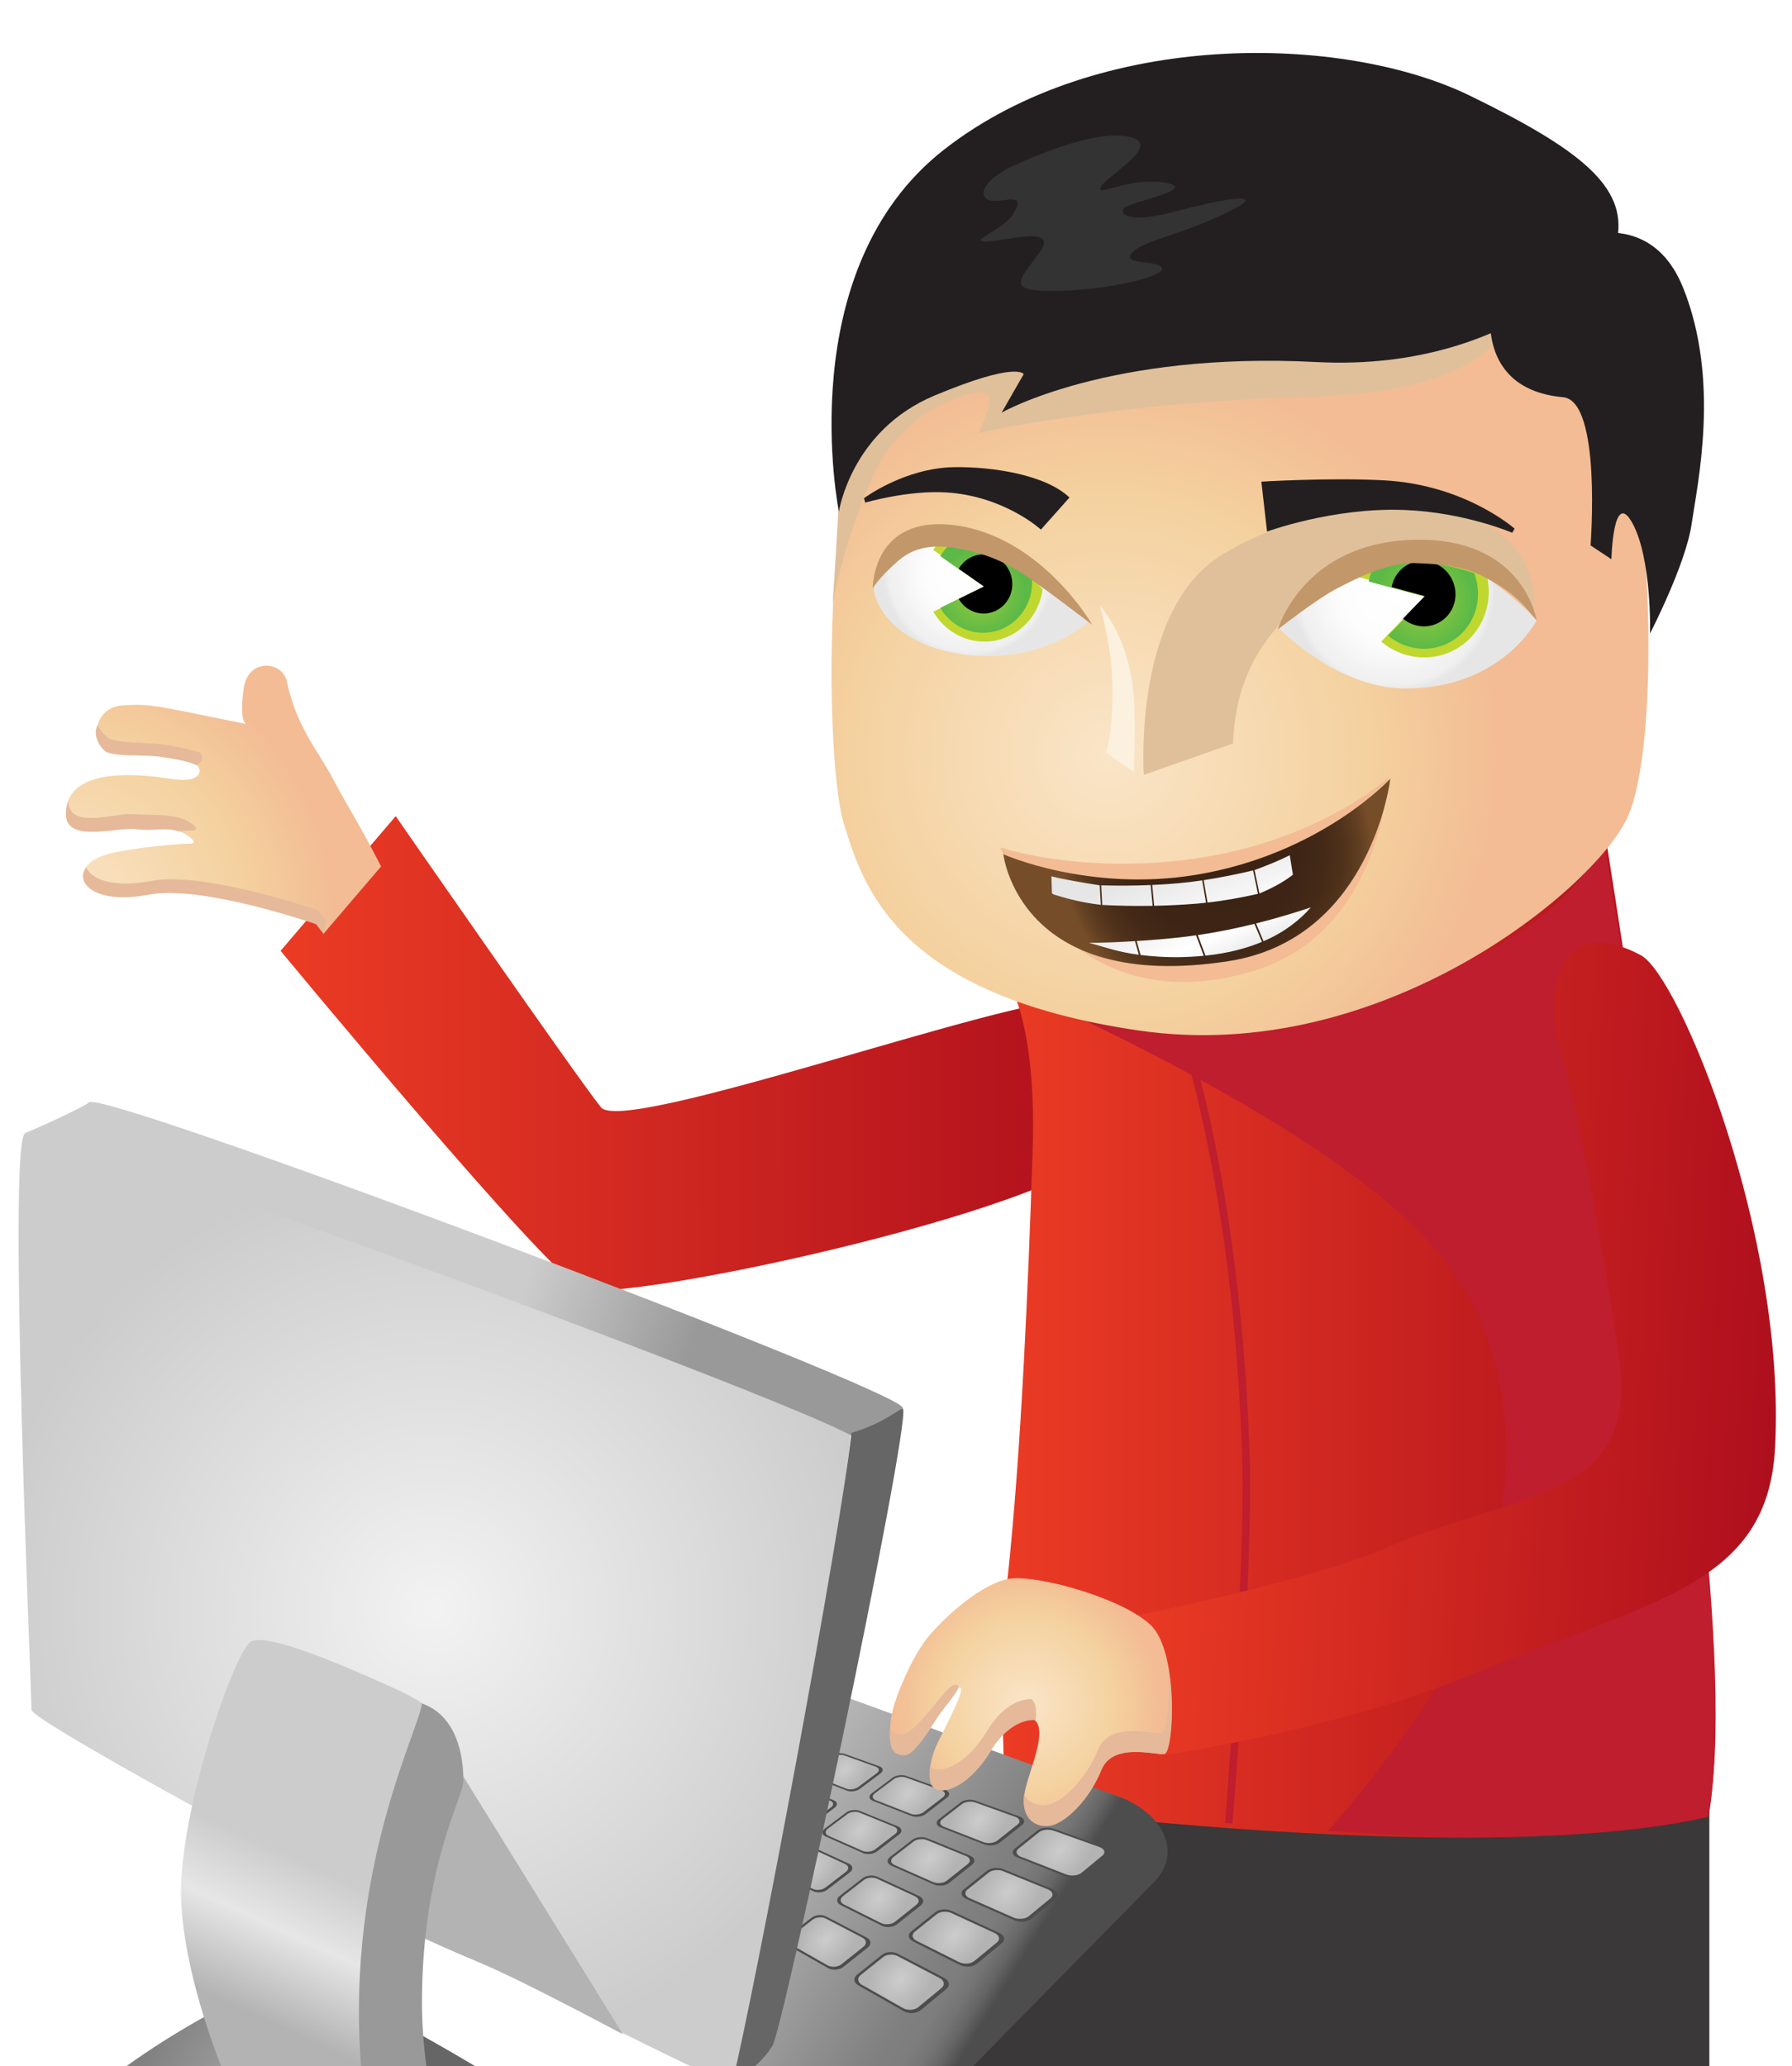
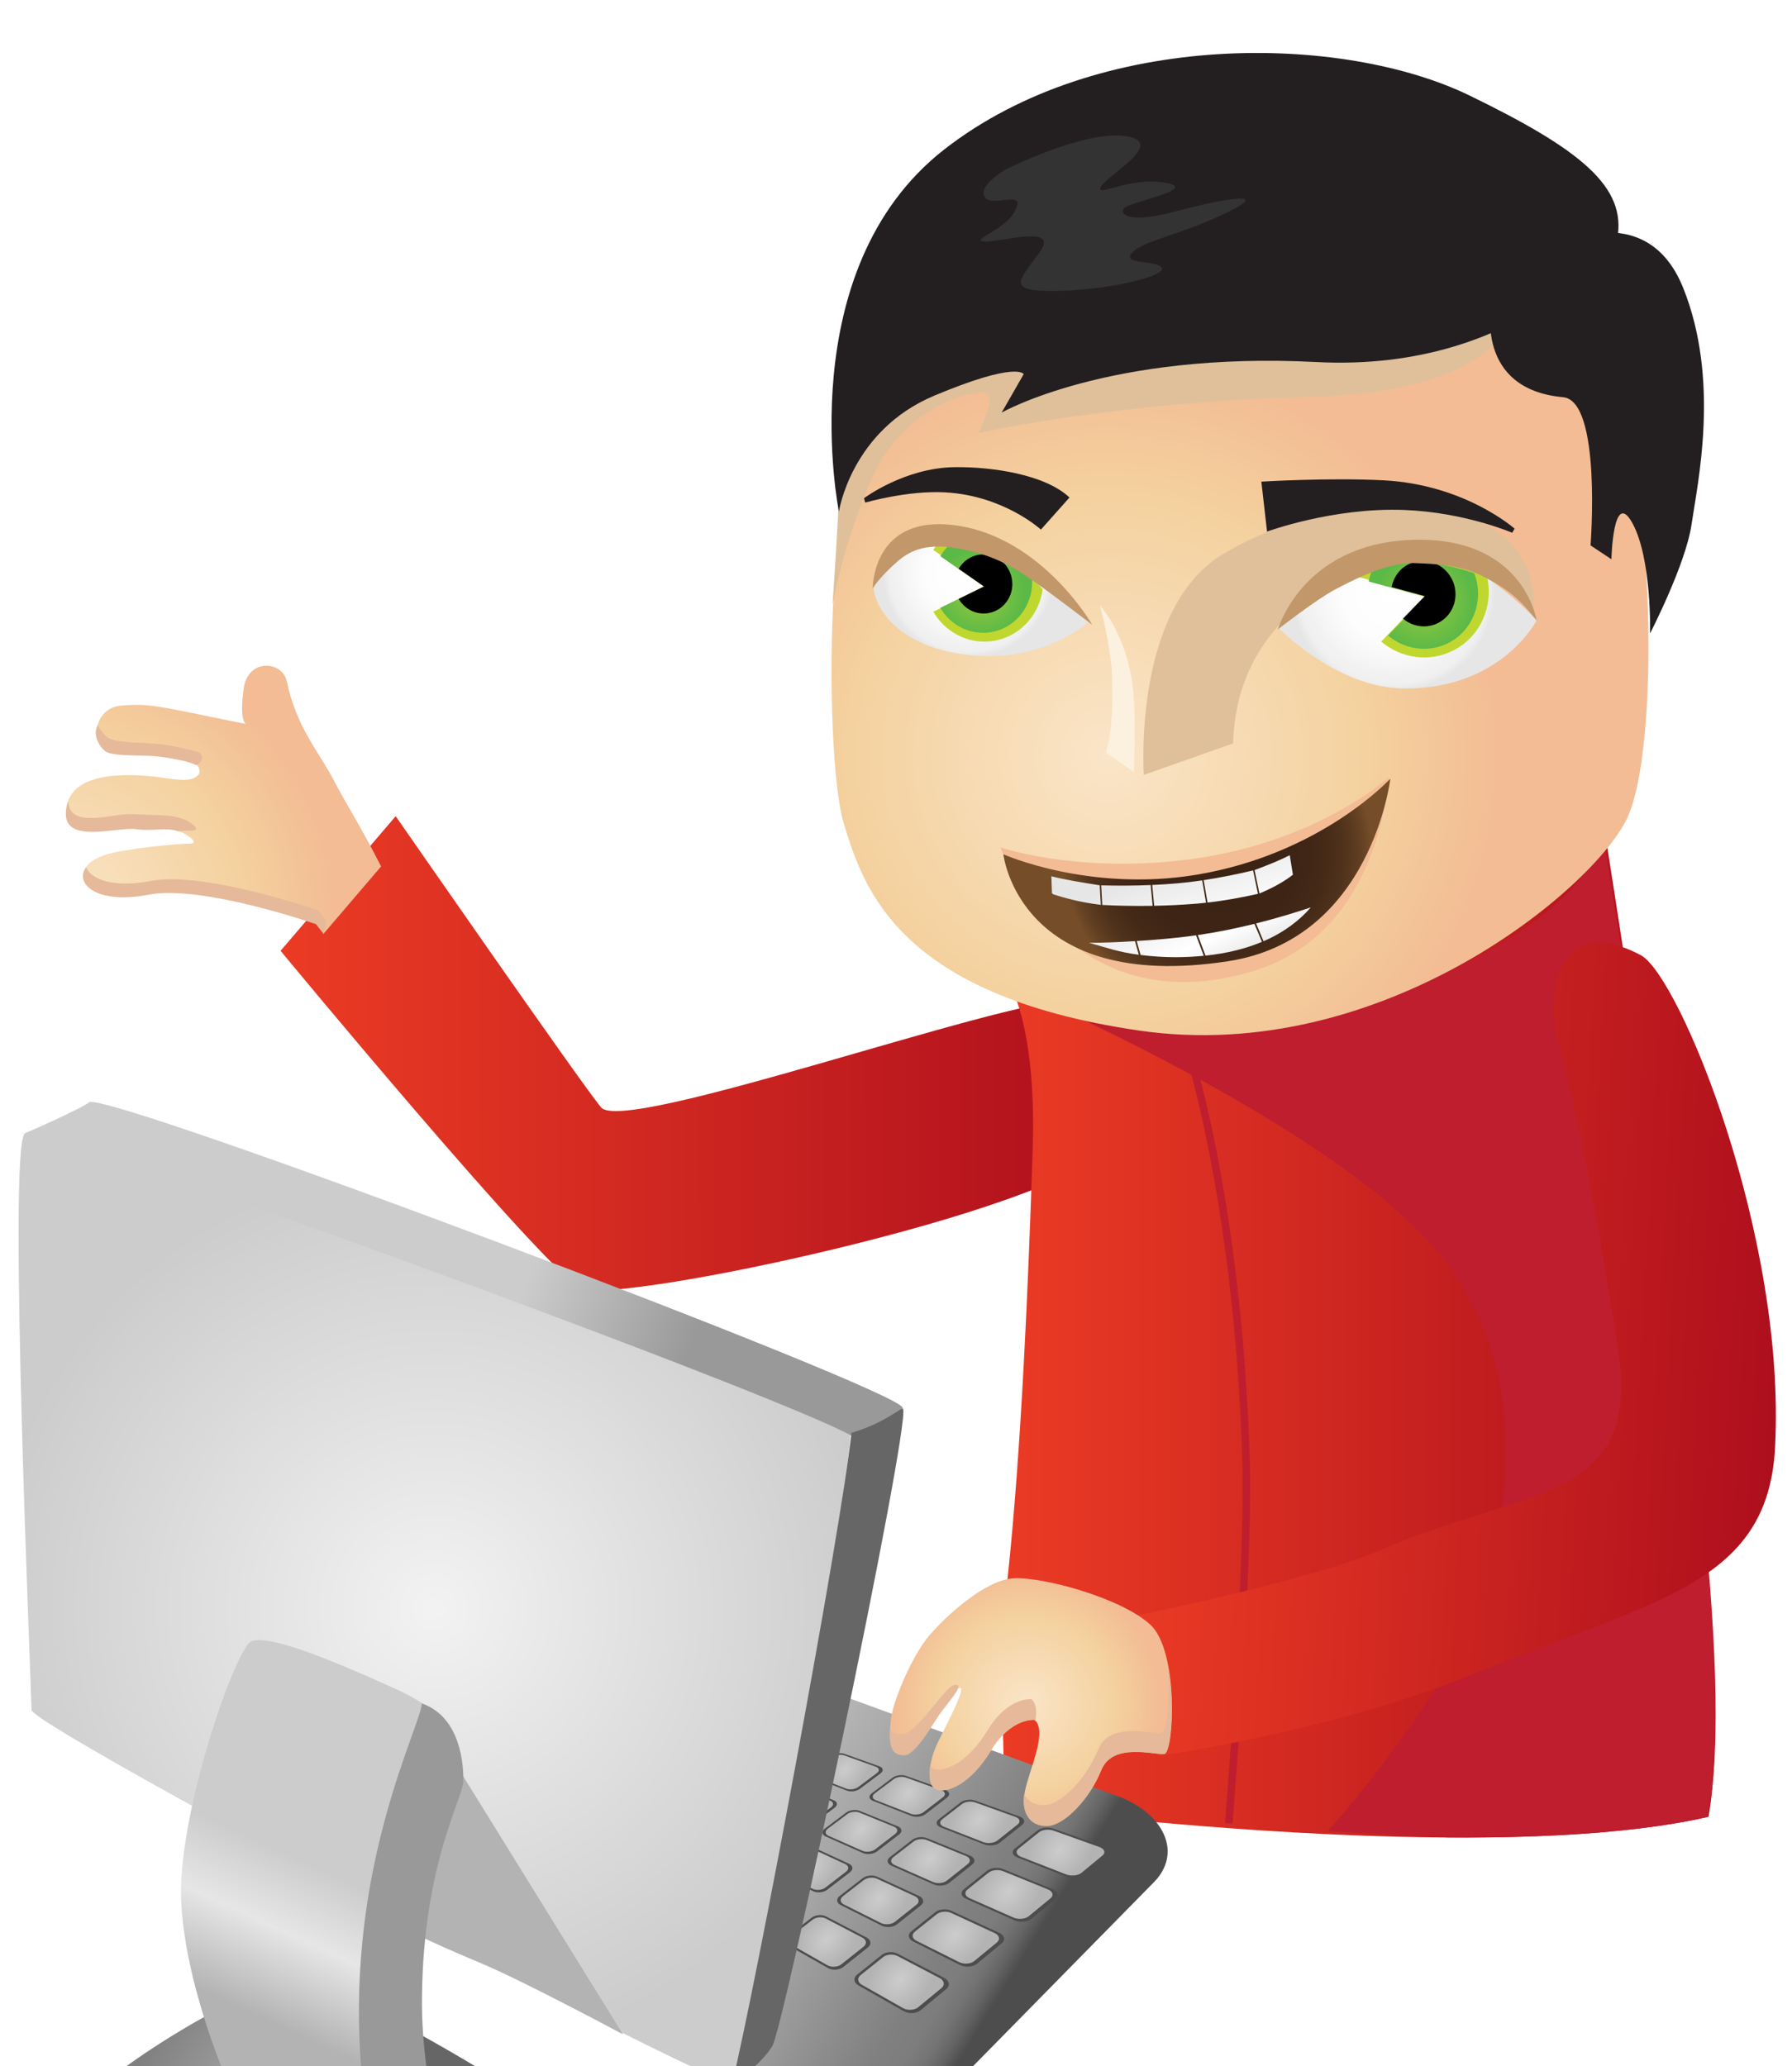
<svg xmlns="http://www.w3.org/2000/svg" version="1.1" id="Layer_1" x="0px" y="0px" width="412px" height="475px" viewBox="0 0 412 475" enable-background="new 0 0 412 475" xml:space="preserve">
-   <polyline fill="#3A3838" points="393,414 393,475 207.148,478.908 250.111,382.788 " />
  <linearGradient id="SVGID_1_" gradientUnits="userSpaceOnUse" x1="55.183" y1="239.245" x2="248.951" y2="239.245" gradientTransform="matrix(1 -0.001 0.001 1 9.065 3.019)">
    <stop offset="0" style="stop-color:#EB3B24" />
    <stop offset="0.995" style="stop-color:#AE0F1D" />
  </linearGradient>
  <path fill="url(#SVGID_1_)" d="M90.975,187.629l-26.468,30.954c0,0,61.175,74.024,69.228,77.651  c8.055,3.627,107.779-17.354,121.249-32.464c5.034-5.644,6.034-33.343-9.143-33.72c-15.175-0.374-102.464,30.896-107.664,24.516  C132.975,248.188,90.975,187.629,90.975,187.629z" />
  <radialGradient id="SVGID_2_" cx="30.347" cy="178.627" r="62.156" gradientTransform="matrix(0.994 -0.114 0.114 0.994 -35.557 35.921)" gradientUnits="userSpaceOnUse">
    <stop offset="0" style="stop-color:#FAE5C8" />
    <stop offset="0.661" style="stop-color:#F4D19F" />
    <stop offset="0.995" style="stop-color:#F3BC94" />
  </radialGradient>
  <path fill="url(#SVGID_2_)" d="M74.425,214.618l13.191-15.429c-5.403-10.551-7.584-13.515-10.848-19.756  c-3.554-6.808-8.53-12.02-10.857-22.876c-0.976-4.559-8.896-5.385-9.887,1.745c-1.052,7.561,0.495,8.122,0.495,8.122  s-5.451-1.08-11.214-2.274c-10.521-2.181-12.247-2.317-17.198-1.97c-6.072,0.426-7.412,7.359-4.039,10.291  c1.678,1.453,9.026-0.489,12.505-0.039c4.733,0.617,8.819,3.591,8.819,3.591s1.623,1.826-0.938,2.9  c-2.18,0.917-6.336-0.174-10.205-0.507c-5.879-0.501-18.976-0.998-19.109,8.549c-0.097,6.945,11.995,1.695,16.218,2.322  c4.855,0.718,8.855,0.697,12.099,3.031c2.694,1.938-0.524,1.634-0.524,1.634s-9.266,0.465-16.864,2.078  c-12.005,2.555-8.139,12.651,8.086,9.512c12.212-2.366,38.488,6.79,38.488,6.79L74.425,214.618z" />
  <linearGradient id="SVGID_3_" gradientUnits="userSpaceOnUse" x1="230.497" y1="306.273" x2="394.293" y2="306.273">
    <stop offset="0" style="stop-color:#EB3B24" />
    <stop offset="0.995" style="stop-color:#AE0F1D" />
  </linearGradient>
  <path fill="url(#SVGID_3_)" d="M368.789,190.11c0,0-11.888,29.915-63.07,43.045c-40.368,10.357-74.019-7.627-74.019-7.627  s6.681,9.323,5.724,38.771c-0.979,30.102-2.583,68.839-5.798,98.837c-1.851,17.276-1.004,40.657-0.409,52.073  c49.331,6.098,122.372,11.423,161.58,2.451c6.001-33.277-7.536-118.822-14.396-164.875  C372.481,213.029,368.789,190.11,368.789,190.11z" />
  <path fill="#BE1E2D" d="M368.559,191.722c0,0-1.279,19.64-50.419,37.756c-36.821,13.575-85.683-2.599-85.683-2.599  s68.891,29.288,95.591,58.049c25.14,27.045,20.148,65.022,9.333,89.849c-6.204,14.28-23.385,36.603-32.1,46.165l27.687,1.487  c22.834,0.132,43.942-1.158,59.66-4.729c6.606-32.14-6.309-116.415-14.227-164.914C371.924,213.114,368.559,191.722,368.559,191.722  z" />
  <g>
    <linearGradient id="SVGID_4_" gradientUnits="userSpaceOnUse" x1="-1887.686" y1="405.213" x2="-1803.562" y2="457.154" gradientTransform="matrix(1 0 0 1 2036.908 0)">
      <stop offset="0.011" style="stop-color:#CCCCCC" />
      <stop offset="0.189" style="stop-color:#C1C1C1" />
      <stop offset="0.504" style="stop-color:#A3A3A3" />
      <stop offset="0.809" style="stop-color:#808080" />
      <stop offset="0.871" style="stop-color:#7D7D7D" />
      <stop offset="0.911" style="stop-color:#747474" />
      <stop offset="0.944" style="stop-color:#656565" />
      <stop offset="0.974" style="stop-color:#505050" />
      <stop offset="0.979" style="stop-color:#4D4D4D" />
    </linearGradient>
    <path fill="url(#SVGID_4_)" d="M145.94,381.055c5.422-3.057,12.959-4.11,17.165-2.353l94.712,34.526   c10.098,4.21,13.898,12.935,7.486,19.465l-48.988,49.826c-9.644,9.803-26.155,10.131-35.416,1.025l-85.205-53.931   c-3.156-3.106-3.422-14.229,3.386-18.07L145.94,381.055z" />
    <g>
      <g>
        <g>
          <path fill="#4D4D4D" d="M159.802,426.686c0.788-0.586,2.039-0.736,2.799-0.341l7.292,3.794c0.815,0.434,0.825,1.274,0.004,1.884      l-5.145,3.856c-0.834,0.621-2.16,0.75-2.955,0.301l-7.085-4.035c-0.736-0.417-0.682-1.238,0.12-1.822L159.802,426.686z" />
          <radialGradient id="SVGID_5_" cx="1645.736" cy="-630.81" r="4.732" gradientTransform="matrix(-0.707 -0.695 1.007 -1.024 1960.88 928.497)" gradientUnits="userSpaceOnUse">
            <stop offset="0.011" style="stop-color:#CCCCCC" />
            <stop offset="1" style="stop-color:#B3B3B3" />
          </radialGradient>
          <path fill="url(#SVGID_5_)" d="M159.952,427.056c0.721-0.528,1.857-0.665,2.543-0.306l6.601,3.455      c0.736,0.385,0.74,1.146-0.002,1.697l-4.659,3.486c-0.752,0.558-1.946,0.682-2.665,0.279l-6.432-3.653      c-0.672-0.378-0.625-1.116,0.102-1.65L159.952,427.056z" />
        </g>
        <g>
          <path fill="#4D4D4D" d="M202.745,449.406c0.91-0.724,2.53-0.847,3.636-0.268l10.69,5.562c1.214,0.634,1.438,1.774,0.497,2.549      l-5.918,4.883c-0.958,0.789-2.699,0.882-3.882,0.213l-10.439-5.945c-1.078-0.608-1.192-1.699-0.278-2.442L202.745,449.406z" />
          <radialGradient id="SVGID_6_" cx="1596.172" cy="-621.02" r="6.451" gradientTransform="matrix(-0.707 -0.695 1.007 -1.024 1960.88 928.497)" gradientUnits="userSpaceOnUse">
            <stop offset="0.011" style="stop-color:#CCCCCC" />
            <stop offset="1" style="stop-color:#B3B3B3" />
          </radialGradient>
          <path fill="url(#SVGID_6_)" d="M203.041,449.916c0.821-0.662,2.298-0.768,3.296-0.25l9.684,5.063      c1.087,0.569,1.291,1.601,0.438,2.303l-5.359,4.413c-0.863,0.706-2.437,0.797-3.503,0.192l-9.466-5.367      c-0.985-0.559-1.095-1.551-0.261-2.218L203.041,449.916z" />
        </g>
        <g>
          <path fill="#4D4D4D" d="M186.597,440.864c0.868-0.673,2.341-0.806,3.304-0.299l9.342,4.854c1.05,0.549,1.184,1.566,0.288,2.278      l-5.645,4.49c-0.911,0.724-2.493,0.834-3.518,0.252l-9.096-5.179c-0.944-0.537-0.984-1.513-0.106-2.19L186.597,440.864z" />
          <radialGradient id="SVGID_7_" cx="1614.879" cy="-624.714" r="5.769" gradientTransform="matrix(-0.707 -0.695 1.007 -1.024 1960.88 928.497)" gradientUnits="userSpaceOnUse">
            <stop offset="0.011" style="stop-color:#CCCCCC" />
            <stop offset="1" style="stop-color:#B3B3B3" />
          </radialGradient>
          <path fill="url(#SVGID_7_)" d="M186.829,441.313c0.786-0.604,2.133-0.727,3.01-0.271l8.45,4.415      c0.942,0.496,1.06,1.423,0.25,2.07l-5.104,4.053c-0.823,0.655-2.252,0.755-3.179,0.224l-8.249-4.675      c-0.856-0.483-0.904-1.376-0.109-1.99L186.829,441.313z" />
        </g>
        <g>
          <path fill="#4D4D4D" d="M172.392,433.345c0.826-0.617,2.18-0.766,3.034-0.32l8.217,4.275c0.924,0.481,0.989,1.408,0.133,2.065      l-5.389,4.146c-0.867,0.668-2.31,0.797-3.21,0.28l-7.998-4.552c-0.828-0.471-0.816-1.362,0.02-1.991L172.392,433.345z" />
          <radialGradient id="SVGID_8_" cx="1631.264" cy="-627.951" r="5.206" gradientTransform="matrix(-0.707 -0.695 1.007 -1.024 1960.88 928.497)" gradientUnits="userSpaceOnUse">
            <stop offset="0.011" style="stop-color:#CCCCCC" />
            <stop offset="1" style="stop-color:#B3B3B3" />
          </radialGradient>
          <path fill="url(#SVGID_8_)" d="M172.581,433.756c0.752-0.566,1.983-0.7,2.754-0.29l7.438,3.885      c0.835,0.438,0.891,1.271,0.115,1.873l-4.877,3.746c-0.784,0.603-2.089,0.714-2.901,0.256l-7.257-4.115      c-0.755-0.43-0.746-1.234,0.015-1.811L172.581,433.756z" />
        </g>
        <g>
          <path fill="#4D4D4D" d="M148.567,420.736c0.758-0.541,1.914-0.695,2.594-0.342l6.516,3.391c0.725,0.385,0.686,1.146-0.096,1.727      l-4.933,3.593c-0.793,0.575-2.016,0.727-2.723,0.317l-6.322-3.596c-0.662-0.38-0.569-1.13,0.202-1.68L148.567,420.736z" />
          <radialGradient id="SVGID_9_" cx="1658.61" cy="-633.352" r="4.332" gradientTransform="matrix(-0.707 -0.695 1.007 -1.024 1960.88 928.497)" gradientUnits="userSpaceOnUse">
            <stop offset="0.011" style="stop-color:#CCCCCC" />
            <stop offset="1" style="stop-color:#B3B3B3" />
          </radialGradient>
          <path fill="url(#SVGID_9_)" d="M148.688,421.079c0.688-0.494,1.744-0.634,2.36-0.313l5.894,3.079      c0.651,0.346,0.621,1.045-0.091,1.565l-4.464,3.251c-0.717,0.521-1.825,0.653-2.462,0.291l-5.742-3.26      c-0.599-0.337-0.517-1.018,0.177-1.514L148.688,421.079z" />
        </g>
        <g>
          <path fill="#4D4D4D" d="M138.474,415.4c0.73-0.51,1.811-0.669,2.423-0.348l5.85,3.044c0.656,0.337,0.579,1.052-0.171,1.588      l-4.722,3.368c-0.762,0.55-1.904,0.69-2.533,0.331l-5.68-3.229c-0.591-0.335-0.468-1.031,0.265-1.543L138.474,415.4z" />
          <radialGradient id="SVGID_10_" cx="1670.139" cy="-635.628" r="3.986" gradientTransform="matrix(-0.707 -0.695 1.007 -1.024 1960.88 928.497)" gradientUnits="userSpaceOnUse">
            <stop offset="0.011" style="stop-color:#CCCCCC" />
            <stop offset="1" style="stop-color:#B3B3B3" />
          </radialGradient>
          <path fill="url(#SVGID_10_)" d="M138.574,415.711c0.659-0.461,1.644-0.606,2.197-0.318l5.297,2.774      c0.588,0.303,0.518,0.945-0.16,1.438l-4.281,3.045c-0.687,0.493-1.717,0.623-2.285,0.303l-5.157-2.921      c-0.537-0.306-0.43-0.936,0.238-1.406L138.574,415.711z" />
        </g>
        <g>
          <path fill="#4D4D4D" d="M129.369,410.58c0.696-0.487,1.706-0.64,2.262-0.354l5.289,2.752c0.587,0.309,0.485,0.966-0.236,1.471      l-4.536,3.175c-0.729,0.509-1.793,0.661-2.365,0.336l-5.123-2.915c-0.532-0.307-0.392-0.95,0.314-1.441L129.369,410.58z" />
          <radialGradient id="SVGID_11_" cx="1680.52" cy="-637.68" r="3.689" gradientTransform="matrix(-0.707 -0.695 1.007 -1.024 1960.88 928.497)" gradientUnits="userSpaceOnUse">
            <stop offset="0.011" style="stop-color:#CCCCCC" />
            <stop offset="1" style="stop-color:#B3B3B3" />
          </radialGradient>
-           <path fill="url(#SVGID_11_)" d="M129.444,410.867c0.636-0.439,1.555-0.58,2.057-0.32l4.782,2.507      c0.534,0.275,0.438,0.876-0.215,1.332l-4.106,2.864c-0.661,0.46-1.621,0.601-2.137,0.311l-4.655-2.639      c-0.486-0.274-0.355-0.856,0.283-1.302L129.444,410.867z" />
        </g>
        <g>
          <path fill="#4D4D4D" d="M121.105,406.208c0.671-0.458,1.622-0.616,2.123-0.353l4.801,2.497c0.537,0.278,0.407,0.893-0.283,1.364      l-4.362,3.006c-0.704,0.474-1.698,0.632-2.213,0.333l-4.649-2.646c-0.485-0.281-0.329-0.876,0.354-1.333L121.105,406.208z" />
          <radialGradient id="SVGID_12_" cx="1689.918" cy="-639.534" r="3.429" gradientTransform="matrix(-0.707 -0.695 1.007 -1.024 1960.88 928.497)" gradientUnits="userSpaceOnUse">
            <stop offset="0.011" style="stop-color:#CCCCCC" />
            <stop offset="1" style="stop-color:#B3B3B3" />
          </radialGradient>
          <path fill="url(#SVGID_12_)" d="M121.161,406.477c0.611-0.418,1.476-0.562,1.93-0.323l4.346,2.274      c0.482,0.251,0.371,0.805-0.258,1.239l-3.952,2.705c-0.638,0.438-1.534,0.575-2.002,0.313l-4.216-2.393      c-0.447-0.25-0.304-0.797,0.317-1.213L121.161,406.477z" />
        </g>
      </g>
      <g>
        <g>
          <path fill="#4D4D4D" d="M170.56,418.801c0.768-0.564,2.03-0.732,2.818-0.367l7.563,3.476c0.846,0.384,0.891,1.188,0.096,1.785      l-5.014,3.746c-0.811,0.606-2.138,0.759-2.967,0.347l-7.366-3.703c-0.765-0.39-0.755-1.165,0.026-1.738L170.56,418.801z" />
          <radialGradient id="SVGID_13_" cx="1643.58" cy="-621.392" r="4.742" gradientTransform="matrix(-0.707 -0.695 1.007 -1.024 1960.88 928.497)" gradientUnits="userSpaceOnUse">
            <stop offset="0.011" style="stop-color:#CCCCCC" />
            <stop offset="1" style="stop-color:#B3B3B3" />
          </radialGradient>
          <path fill="url(#SVGID_13_)" d="M170.729,419.151c0.706-0.513,1.847-0.665,2.563-0.333l6.843,3.155      c0.767,0.356,0.806,1.079,0.083,1.622l-4.532,3.388c-0.737,0.548-1.941,0.683-2.688,0.313l-6.685-3.351      c-0.696-0.347-0.688-1.055,0.022-1.566L170.729,419.151z" />
        </g>
        <g>
          <path fill="#4D4D4D" d="M215.039,439.584c0.876-0.7,2.502-0.854,3.645-0.327l11.029,5.074c1.244,0.578,1.528,1.653,0.622,2.394      l-5.738,4.732c-0.92,0.763-2.681,0.878-3.897,0.272l-10.79-5.423c-1.114-0.566-1.288-1.594-0.397-2.308L215.039,439.584z" />
          <radialGradient id="SVGID_14_" cx="1594.344" cy="-609.79" r="6.441" gradientTransform="matrix(-0.707 -0.695 1.007 -1.024 1960.88 928.497)" gradientUnits="userSpaceOnUse">
            <stop offset="0.011" style="stop-color:#CCCCCC" />
            <stop offset="1" style="stop-color:#B3B3B3" />
          </radialGradient>
          <path fill="url(#SVGID_14_)" d="M215.356,440.059c0.793-0.638,2.273-0.771,3.308-0.299l9.982,4.615      c1.128,0.52,1.382,1.491,0.556,2.169l-5.188,4.269c-0.836,0.695-2.417,0.801-3.52,0.252l-9.786-4.899      c-1.021-0.513-1.178-1.447-0.368-2.099L215.356,440.059z" />
        </g>
        <g>
          <path fill="#4D4D4D" d="M198.337,431.778c0.836-0.652,2.321-0.809,3.32-0.342l9.646,4.433c1.09,0.5,1.276,1.471,0.408,2.158      l-5.478,4.351c-0.889,0.702-2.474,0.838-3.534,0.301l-9.424-4.735c-0.977-0.488-1.072-1.421-0.221-2.08L198.337,431.778z" />
          <radialGradient id="SVGID_15_" cx="1612.897" cy="-614.163" r="5.769" gradientTransform="matrix(-0.707 -0.695 1.007 -1.024 1960.88 928.497)" gradientUnits="userSpaceOnUse">
            <stop offset="0.011" style="stop-color:#CCCCCC" />
            <stop offset="1" style="stop-color:#B3B3B3" />
          </radialGradient>
          <path fill="url(#SVGID_15_)" d="M198.593,432.204c0.768-0.587,2.113-0.731,3.019-0.313l8.736,4.037      c0.979,0.451,1.142,1.325,0.354,1.95l-4.956,3.933c-0.798,0.63-2.231,0.75-3.191,0.279l-8.549-4.283      c-0.888-0.444-0.976-1.292-0.208-1.891L198.593,432.204z" />
        </g>
        <g>
          <path fill="#4D4D4D" d="M183.624,424.905c0.802-0.606,2.165-0.771,3.05-0.359l8.507,3.91c0.957,0.438,1.067,1.315,0.234,1.955      l-5.238,4.033c-0.84,0.646-2.298,0.791-3.229,0.321l-8.302-4.172c-0.862-0.434-0.896-1.277-0.079-1.89L183.624,424.905z" />
          <radialGradient id="SVGID_16_" cx="1629.177" cy="-617.998" r="5.209" gradientTransform="matrix(-0.707 -0.695 1.007 -1.024 1960.88 928.497)" gradientUnits="userSpaceOnUse">
            <stop offset="0.011" style="stop-color:#CCCCCC" />
            <stop offset="1" style="stop-color:#B3B3B3" />
          </radialGradient>
          <path fill="url(#SVGID_16_)" d="M183.833,425.288c0.728-0.546,1.971-0.697,2.771-0.326l7.704,3.563      c0.861,0.393,0.954,1.185,0.199,1.767l-4.737,3.64c-0.763,0.587-2.073,0.72-2.917,0.296l-7.532-3.773      c-0.782-0.393-0.814-1.155-0.076-1.711L183.833,425.288z" />
        </g>
        <g>
          <path fill="#4D4D4D" d="M158.889,413.342c0.741-0.531,1.909-0.695,2.614-0.375l6.762,3.111c0.753,0.354,0.753,1.085-0.008,1.643      l-4.805,3.505c-0.775,0.569-2.01,0.726-2.745,0.355l-6.583-3.313c-0.688-0.342-0.634-1.056,0.115-1.594L158.889,413.342z" />
          <radialGradient id="SVGID_17_" cx="1656.416" cy="-624.418" r="4.344" gradientTransform="matrix(-0.707 -0.695 1.007 -1.024 1960.88 928.497)" gradientUnits="userSpaceOnUse">
            <stop offset="0.011" style="stop-color:#CCCCCC" />
            <stop offset="1" style="stop-color:#B3B3B3" />
          </radialGradient>
          <path fill="url(#SVGID_17_)" d="M159.029,413.662c0.673-0.479,1.729-0.631,2.37-0.333l6.128,2.825      c0.678,0.318,0.676,0.983-0.018,1.481l-4.352,3.17c-0.697,0.518-1.813,0.656-2.476,0.324l-5.983-2.99      c-0.621-0.311-0.572-0.965,0.108-1.45L159.029,413.662z" />
        </g>
        <g>
          <path fill="#4D4D4D" d="M148.392,408.436c0.713-0.491,1.803-0.661,2.433-0.371l6.089,2.801c0.678,0.311,0.638,0.989-0.091,1.51      l-4.618,3.298c-0.746,0.528-1.887,0.685-2.546,0.354l-5.919-2.974c-0.622-0.313-0.535-0.974,0.188-1.475L148.392,408.436z" />
          <radialGradient id="SVGID_18_" cx="1667.923" cy="-627.128" r="4" gradientTransform="matrix(-0.707 -0.695 1.007 -1.024 1960.88 928.497)" gradientUnits="userSpaceOnUse">
            <stop offset="0.011" style="stop-color:#CCCCCC" />
            <stop offset="1" style="stop-color:#B3B3B3" />
          </radialGradient>
-           <path fill="url(#SVGID_18_)" d="M148.507,408.734c0.642-0.454,1.633-0.6,2.208-0.338l5.514,2.542      c0.608,0.285,0.572,0.9-0.095,1.369l-4.172,2.982c-0.673,0.476-1.708,0.623-2.304,0.321l-5.374-2.688      c-0.565-0.277-0.488-0.882,0.164-1.337L148.507,408.734z" />
        </g>
        <g>
          <path fill="#4D4D4D" d="M138.906,404.004c0.682-0.468,1.704-0.641,2.274-0.375l5.506,2.534c0.616,0.277,0.545,0.909-0.156,1.402      l-4.44,3.103c-0.713,0.502-1.779,0.662-2.379,0.363l-5.349-2.69c-0.557-0.279-0.446-0.896,0.249-1.372L138.906,404.004z" />
          <radialGradient id="SVGID_19_" cx="1678.299" cy="-629.573" r="3.704" gradientTransform="matrix(-0.707 -0.695 1.007 -1.024 1960.88 928.497)" gradientUnits="userSpaceOnUse">
            <stop offset="0.011" style="stop-color:#CCCCCC" />
            <stop offset="1" style="stop-color:#B3B3B3" />
          </radialGradient>
          <path fill="url(#SVGID_19_)" d="M138.997,404.284c0.621-0.432,1.548-0.587,2.07-0.347l4.984,2.3      c0.555,0.259,0.485,0.827-0.153,1.275l-4.012,2.807c-0.649,0.45-1.611,0.595-2.151,0.327l-4.857-2.431      c-0.516-0.252-0.413-0.813,0.218-1.243L138.997,404.284z" />
        </g>
        <g>
          <path fill="#4D4D4D" d="M130.29,399.981c0.661-0.45,1.612-0.618,2.139-0.38l5,2.306c0.562,0.253,0.467,0.839-0.213,1.308      l-4.273,2.935c-0.68,0.47-1.681,0.627-2.223,0.361l-4.858-2.439c-0.513-0.258-0.385-0.83,0.282-1.286L130.29,399.981z" />
          <radialGradient id="SVGID_20_" cx="1687.703" cy="-631.789" r="3.446" gradientTransform="matrix(-0.707 -0.695 1.007 -1.024 1960.88 928.497)" gradientUnits="userSpaceOnUse">
            <stop offset="0.011" style="stop-color:#CCCCCC" />
            <stop offset="1" style="stop-color:#B3B3B3" />
          </radialGradient>
          <path fill="url(#SVGID_20_)" d="M130.357,400.237c0.603-0.41,1.472-0.556,1.949-0.341l4.524,2.093      c0.509,0.224,0.415,0.766-0.199,1.183l-3.861,2.653c-0.624,0.426-1.527,0.57-2.015,0.328l-4.413-2.21      c-0.461-0.228-0.351-0.751,0.261-1.162L130.357,400.237z" />
        </g>
      </g>
      <g>
        <g>
          <path fill="#4D4D4D" d="M181.05,411.109c0.751-0.545,2.019-0.728,2.832-0.397l7.814,3.168c0.876,0.354,0.961,1.121,0.187,1.701      l-4.88,3.654c-0.789,0.593-2.131,0.752-2.987,0.377l-7.633-3.392c-0.797-0.348-0.816-1.092-0.058-1.646L181.05,411.109z" />
          <radialGradient id="SVGID_21_" cx="1641.479" cy="-612.217" r="4.751" gradientTransform="matrix(-0.707 -0.695 1.007 -1.024 1960.88 928.497)" gradientUnits="userSpaceOnUse">
            <stop offset="0.011" style="stop-color:#CCCCCC" />
            <stop offset="1" style="stop-color:#B3B3B3" />
          </radialGradient>
          <path fill="url(#SVGID_21_)" d="M181.243,411.439c0.679-0.497,1.83-0.657,2.574-0.361l7.074,2.89      c0.791,0.315,0.866,1.008,0.16,1.535l-4.42,3.298c-0.713,0.531-1.919,0.688-2.689,0.348l-6.929-3.07      c-0.727-0.315-0.75-0.984-0.053-1.49L181.243,411.439z" />
        </g>
        <g>
          <path fill="#4D4D4D" d="M226.952,430.055c0.853-0.682,2.484-0.853,3.656-0.375l11.346,4.602      c1.282,0.518,1.615,1.531,0.731,2.261l-5.552,4.582c-0.899,0.736-2.653,0.881-3.912,0.327l-11.124-4.937      c-1.143-0.51-1.369-1.485-0.507-2.179L226.952,430.055z" />
          <radialGradient id="SVGID_22_" cx="1592.571" cy="-598.905" r="6.431" gradientTransform="matrix(-0.707 -0.695 1.007 -1.024 1960.88 928.497)" gradientUnits="userSpaceOnUse">
            <stop offset="0.011" style="stop-color:#CCCCCC" />
            <stop offset="1" style="stop-color:#B3B3B3" />
          </radialGradient>
          <path fill="url(#SVGID_22_)" d="M227.295,430.492c0.775-0.618,2.262-0.769,3.318-0.334l10.276,4.18      c1.153,0.473,1.453,1.396,0.653,2.049l-5.028,4.136c-0.812,0.671-2.393,0.805-3.527,0.3l-10.092-4.457      c-1.045-0.465-1.248-1.351-0.464-1.979L227.295,430.492z" />
        </g>
        <g>
          <path fill="#4D4D4D" d="M209.746,422.952c0.813-0.634,2.307-0.803,3.336-0.392l9.942,4.038c1.117,0.457,1.347,1.368,0.507,2.04      l-5.316,4.227c-0.86,0.674-2.451,0.834-3.55,0.345l-9.733-4.32c-1.006-0.448-1.146-1.324-0.319-1.969L209.746,422.952z" />
          <radialGradient id="SVGID_23_" cx="1610.967" cy="-603.913" r="5.769" gradientTransform="matrix(-0.707 -0.695 1.007 -1.024 1960.88 928.497)" gradientUnits="userSpaceOnUse">
            <stop offset="0.011" style="stop-color:#CCCCCC" />
            <stop offset="1" style="stop-color:#B3B3B3" />
          </radialGradient>
          <path fill="url(#SVGID_23_)" d="M210.027,423.349c0.741-0.575,2.098-0.728,3.028-0.348l9.001,3.668      c1.01,0.408,1.22,1.237,0.448,1.848l-4.808,3.815c-0.774,0.615-2.217,0.755-3.205,0.318l-8.83-3.904      c-0.916-0.404-1.045-1.202-0.298-1.784L210.027,423.349z" />
        </g>
        <g>
          <path fill="#4D4D4D" d="M194.558,416.684c0.782-0.584,2.15-0.767,3.064-0.391l8.783,3.56c0.986,0.399,1.135,1.232,0.325,1.855      l-5.096,3.917c-0.813,0.633-2.274,0.799-3.236,0.367l-8.588-3.815c-0.893-0.394-0.968-1.194-0.17-1.795L194.558,416.684z" />
          <radialGradient id="SVGID_24_" cx="1627.147" cy="-608.316" r="5.217" gradientTransform="matrix(-0.707 -0.695 1.007 -1.024 1960.88 928.497)" gradientUnits="userSpaceOnUse">
            <stop offset="0.011" style="stop-color:#CCCCCC" />
            <stop offset="1" style="stop-color:#B3B3B3" />
          </radialGradient>
          <path fill="url(#SVGID_24_)" d="M194.793,417.047c0.707-0.531,1.953-0.695,2.781-0.357l7.948,3.238      c0.893,0.363,1.028,1.117,0.288,1.679l-4.604,3.543c-0.744,0.57-2.063,0.717-2.935,0.333l-7.785-3.443      c-0.819-0.359-0.884-1.089-0.166-1.635L194.793,417.047z" />
        </g>
        <g>
          <path fill="#4D4D4D" d="M168.97,406.12c0.715-0.514,1.893-0.695,2.622-0.395l6.999,2.84c0.784,0.321,0.821,1.018,0.075,1.559      l-4.687,3.419c-0.757,0.554-1.996,0.726-2.761,0.387l-6.83-3.034c-0.712-0.315-0.692-0.994,0.037-1.52L168.97,406.12z" />
          <radialGradient id="SVGID_25_" cx="1654.272" cy="-615.698" r="4.355" gradientTransform="matrix(-0.707 -0.695 1.007 -1.024 1960.88 928.497)" gradientUnits="userSpaceOnUse">
            <stop offset="0.011" style="stop-color:#CCCCCC" />
            <stop offset="1" style="stop-color:#B3B3B3" />
          </radialGradient>
          <path fill="url(#SVGID_25_)" d="M169.119,406.43c0.662-0.472,1.725-0.633,2.392-0.364l6.338,2.579      c0.708,0.292,0.736,0.929,0.056,1.419l-4.241,3.089c-0.686,0.501-1.803,0.656-2.495,0.354l-6.199-2.747      c-0.65-0.286-0.632-0.897,0.034-1.376L169.119,406.43z" />
        </g>
        <g>
          <path fill="#4D4D4D" d="M158.083,401.637c0.697-0.488,1.789-0.668,2.447-0.402l6.31,2.565c0.705,0.283,0.698,0.931-0.018,1.441      l-4.507,3.214c-0.721,0.525-1.876,0.69-2.562,0.385l-6.15-2.729c-0.642-0.286-0.587-0.916,0.114-1.41L158.083,401.637z" />
          <radialGradient id="SVGID_26_" cx="1665.758" cy="-618.822" r="4.014" gradientTransform="matrix(-0.707 -0.695 1.007 -1.024 1960.88 928.497)" gradientUnits="userSpaceOnUse">
            <stop offset="0.011" style="stop-color:#CCCCCC" />
            <stop offset="1" style="stop-color:#B3B3B3" />
          </radialGradient>
          <path fill="url(#SVGID_26_)" d="M158.212,401.913c0.637-0.44,1.628-0.603,2.226-0.359l5.717,2.328      c0.632,0.256,0.621,0.844-0.03,1.306l-4.078,2.909c-0.657,0.469-1.698,0.624-2.314,0.349l-5.581-2.47      c-0.585-0.256-0.541-0.827,0.097-1.274L158.212,401.913z" />
        </g>
        <g>
          <path fill="#4D4D4D" d="M148.238,397.574c0.669-0.466,1.691-0.648,2.292-0.397l5.708,2.313c0.636,0.261,0.597,0.864-0.094,1.346      l-4.331,3.038c-0.699,0.488-1.774,0.652-2.394,0.379l-5.566-2.47c-0.58-0.254-0.5-0.84,0.176-1.311L148.238,397.574z" />
          <radialGradient id="SVGID_27_" cx="1676.124" cy="-621.644" r="3.719" gradientTransform="matrix(-0.707 -0.695 1.007 -1.024 1960.88 928.497)" gradientUnits="userSpaceOnUse">
            <stop offset="0.011" style="stop-color:#CCCCCC" />
            <stop offset="1" style="stop-color:#B3B3B3" />
          </radialGradient>
          <path fill="url(#SVGID_27_)" d="M148.343,397.832c0.613-0.414,1.542-0.576,2.089-0.363l5.167,2.111      c0.577,0.231,0.535,0.782-0.092,1.219l-3.928,2.74c-0.629,0.442-1.599,0.599-2.158,0.351l-5.048-2.234      c-0.532-0.234-0.461-0.767,0.154-1.188L148.343,397.832z" />
        </g>
        <g>
          <path fill="#4D4D4D" d="M139.287,393.879c0.645-0.439,1.604-0.619,2.148-0.395l5.2,2.107c0.577,0.237,0.51,0.798-0.156,1.261      l-4.175,2.865c-0.673,0.464-1.676,0.635-2.241,0.387l-5.058-2.246c-0.529-0.231-0.429-0.781,0.226-1.228L139.287,393.879z" />
          <radialGradient id="SVGID_28_" cx="1685.532" cy="-624.206" r="3.461" gradientTransform="matrix(-0.707 -0.695 1.007 -1.024 1960.88 928.497)" gradientUnits="userSpaceOnUse">
            <stop offset="0.011" style="stop-color:#CCCCCC" />
            <stop offset="1" style="stop-color:#B3B3B3" />
          </radialGradient>
          <path fill="url(#SVGID_28_)" d="M139.372,394.122c0.586-0.399,1.462-0.565,1.956-0.356l4.705,1.914      c0.521,0.215,0.458,0.718-0.144,1.136l-3.786,2.595c-0.603,0.421-1.516,0.575-2.027,0.353l-4.589-2.03      c-0.482-0.211-0.391-0.711,0.205-1.113L139.372,394.122z" />
        </g>
      </g>
      <g>
        <g>
          <path fill="#4D4D4D" d="M191.282,403.617c0.735-0.541,2.004-0.737,2.843-0.432l8.059,2.88c0.896,0.322,1.021,1.042,0.27,1.613      l-4.757,3.556c-0.766,0.578-2.115,0.761-2.998,0.412l-7.883-3.091c-0.822-0.32-0.88-1.021-0.138-1.563L191.282,403.617z" />
          <radialGradient id="SVGID_29_" cx="1639.433" cy="-603.275" r="4.76" gradientTransform="matrix(-0.707 -0.695 1.007 -1.024 1960.88 928.497)" gradientUnits="userSpaceOnUse">
            <stop offset="0.011" style="stop-color:#CCCCCC" />
            <stop offset="1" style="stop-color:#B3B3B3" />
          </radialGradient>
          <path fill="url(#SVGID_29_)" d="M191.497,403.923c0.665-0.487,1.815-0.662,2.58-0.384l7.289,2.616      c0.818,0.299,0.928,0.948,0.243,1.457l-4.307,3.222c-0.692,0.519-1.909,0.687-2.706,0.376l-7.156-2.795      c-0.75-0.292-0.8-0.927-0.126-1.423L191.497,403.923z" />
        </g>
        <g>
          <path fill="#4D4D4D" d="M238.522,420.802c0.827-0.665,2.463-0.852,3.664-0.42l11.635,4.164c1.313,0.471,1.693,1.418,0.833,2.125      l-5.376,4.435c-0.871,0.718-2.634,0.889-3.92,0.382l-11.431-4.474c-1.182-0.46-1.449-1.381-0.609-2.052L238.522,420.802z" />
          <radialGradient id="SVGID_30_" cx="1590.855" cy="-588.351" r="6.42" gradientTransform="matrix(-0.707 -0.695 1.007 -1.024 1960.88 928.497)" gradientUnits="userSpaceOnUse">
            <stop offset="0.011" style="stop-color:#CCCCCC" />
            <stop offset="1" style="stop-color:#B3B3B3" />
          </radialGradient>
          <path fill="url(#SVGID_30_)" d="M238.886,421.214c0.752-0.604,2.234-0.772,3.338-0.372l10.53,3.771      c1.178,0.43,1.518,1.292,0.74,1.932l-4.863,4.011c-0.789,0.646-2.377,0.801-3.537,0.347l-10.366-4.042      c-1.079-0.422-1.322-1.252-0.563-1.868L238.886,421.214z" />
        </g>
        <g>
          <path fill="#4D4D4D" d="M220.841,414.369c0.794-0.614,2.288-0.813,3.347-0.431l10.213,3.656      c1.149,0.411,1.427,1.276,0.605,1.921l-5.161,4.104c-0.835,0.66-2.435,0.837-3.56,0.396l-10.021-3.923      c-1.042-0.409-1.223-1.241-0.419-1.863L220.841,414.369z" />
          <radialGradient id="SVGID_31_" cx="1609.096" cy="-593.957" r="5.768" gradientTransform="matrix(-0.707 -0.695 1.007 -1.024 1960.88 928.497)" gradientUnits="userSpaceOnUse">
            <stop offset="0.011" style="stop-color:#CCCCCC" />
            <stop offset="1" style="stop-color:#B3B3B3" />
          </radialGradient>
          <path fill="url(#SVGID_31_)" d="M221.145,414.744c0.722-0.564,2.078-0.735,3.043-0.389l9.244,3.323      c1.038,0.374,1.284,1.153,0.533,1.748l-4.666,3.701c-0.752,0.595-2.197,0.753-3.22,0.361l-9.086-3.543      c-0.948-0.374-1.109-1.128-0.382-1.694L221.145,414.744z" />
        </g>
        <g>
          <path fill="#4D4D4D" d="M205.208,408.679c0.764-0.57,2.135-0.766,3.076-0.432l9.033,3.238c1.018,0.359,1.209,1.146,0.423,1.753      l-4.955,3.812c-0.797,0.611-2.262,0.795-3.255,0.406l-8.854-3.466c-0.919-0.362-1.036-1.127-0.267-1.707L205.208,408.679z" />
          <radialGradient id="SVGID_32_" cx="1625.17" cy="-598.892" r="5.222" gradientTransform="matrix(-0.707 -0.695 1.007 -1.024 1960.88 928.497)" gradientUnits="userSpaceOnUse">
            <stop offset="0.011" style="stop-color:#CCCCCC" />
            <stop offset="1" style="stop-color:#B3B3B3" />
          </radialGradient>
          <path fill="url(#SVGID_32_)" d="M205.459,409.02c0.691-0.52,1.938-0.695,2.793-0.389l8.186,2.94      c0.917,0.328,1.084,1.036,0.373,1.581l-4.486,3.451c-0.721,0.556-2.045,0.72-2.939,0.369l-8.037-3.134      c-0.833-0.324-0.942-1.019-0.243-1.549L205.459,409.02z" />
        </g>
        <g>
          <path fill="#4D4D4D" d="M178.807,399.071c0.71-0.501,1.883-0.697,2.639-0.424l7.226,2.585c0.807,0.285,0.876,0.95,0.148,1.487      l-4.574,3.335c-0.737,0.539-1.976,0.722-2.769,0.413l-7.062-2.771c-0.738-0.289-0.755-0.935-0.042-1.446L178.807,399.071z" />
          <radialGradient id="SVGID_33_" cx="1652.181" cy="-607.19" r="4.367" gradientTransform="matrix(-0.707 -0.695 1.007 -1.024 1960.88 928.497)" gradientUnits="userSpaceOnUse">
            <stop offset="0.011" style="stop-color:#CCCCCC" />
            <stop offset="1" style="stop-color:#B3B3B3" />
          </radialGradient>
          <path fill="url(#SVGID_33_)" d="M178.982,399.355c0.641-0.453,1.712-0.627,2.398-0.382l6.541,2.354      c0.729,0.26,0.791,0.862,0.13,1.343l-4.143,3.014c-0.666,0.486-1.787,0.657-2.501,0.374l-6.412-2.501      c-0.667-0.257-0.689-0.85-0.036-1.313L178.982,399.355z" />
        </g>
        <g>
          <path fill="#4D4D4D" d="M167.563,394.979c0.682-0.474,1.775-0.661,2.464-0.421l6.512,2.333c0.731,0.266,0.755,0.875,0.06,1.379      l-4.407,3.14c-0.708,0.504-1.865,0.688-2.576,0.412l-6.369-2.495c-0.667-0.258-0.644-0.861,0.042-1.347L167.563,394.979z" />
          <radialGradient id="SVGID_34_" cx="1663.642" cy="-610.71" r="4.027" gradientTransform="matrix(-0.707 -0.695 1.007 -1.024 1960.88 928.497)" gradientUnits="userSpaceOnUse">
            <stop offset="0.011" style="stop-color:#CCCCCC" />
            <stop offset="1" style="stop-color:#B3B3B3" />
          </radialGradient>
          <path fill="url(#SVGID_34_)" d="M167.708,395.247c0.617-0.43,1.62-0.605,2.238-0.388l5.898,2.127      c0.658,0.238,0.674,0.791,0.042,1.243l-3.986,2.841c-0.641,0.459-1.687,0.626-2.329,0.373l-5.773-2.249      c-0.609-0.239-0.587-0.785,0.036-1.227L167.708,395.247z" />
        </g>
        <g>
          <path fill="#4D4D4D" d="M157.374,391.272c0.654-0.446,1.686-0.633,2.303-0.414l5.914,2.114c0.655,0.236,0.646,0.811-0.029,1.282      l-4.241,2.97c-0.683,0.478-1.763,0.658-2.405,0.404l-5.77-2.258c-0.606-0.238-0.553-0.805,0.114-1.253L157.374,391.272z" />
          <radialGradient id="SVGID_35_" cx="1673.998" cy="-613.891" r="3.734" gradientTransform="matrix(-0.707 -0.695 1.007 -1.024 1960.88 928.497)" gradientUnits="userSpaceOnUse">
            <stop offset="0.011" style="stop-color:#CCCCCC" />
            <stop offset="1" style="stop-color:#B3B3B3" />
          </radialGradient>
          <path fill="url(#SVGID_35_)" d="M157.497,391.52c0.598-0.41,1.533-0.579,2.089-0.373l5.352,1.926      c0.593,0.208,0.583,0.724-0.029,1.155l-3.836,2.678c-0.622,0.438-1.597,0.601-2.178,0.377l-5.233-2.043      c-0.556-0.219-0.505-0.722,0.095-1.144L157.497,391.52z" />
        </g>
        <g>
          <path fill="#4D4D4D" d="M148.104,387.902c0.633-0.43,1.602-0.615,2.162-0.411l5.381,1.924c0.597,0.212,0.562,0.746-0.089,1.197      l-4.091,2.814c-0.655,0.45-1.671,0.629-2.258,0.403l-5.246-2.053c-0.548-0.223-0.475-0.746,0.165-1.181L148.104,387.902z" />
          <radialGradient id="SVGID_36_" cx="1683.402" cy="-616.779" r="3.476" gradientTransform="matrix(-0.707 -0.695 1.007 -1.024 1960.88 928.497)" gradientUnits="userSpaceOnUse">
            <stop offset="0.011" style="stop-color:#CCCCCC" />
            <stop offset="1" style="stop-color:#B3B3B3" />
          </radialGradient>
          <path fill="url(#SVGID_36_)" d="M148.203,388.132c0.582-0.395,1.456-0.561,1.967-0.376l4.873,1.754      c0.541,0.193,0.501,0.68-0.09,1.087l-3.701,2.538c-0.599,0.41-1.511,0.576-2.042,0.365l-4.762-1.855      c-0.497-0.193-0.429-0.67,0.146-1.061L148.203,388.132z" />
        </g>
      </g>
    </g>
    <g>
      <radialGradient id="SVGID_37_" cx="-1808.046" cy="490.056" r="47.97" gradientTransform="matrix(1.081 0 0 1.119 2033.98 -51.783)" gradientUnits="userSpaceOnUse">
        <stop offset="0.011" style="stop-color:#CCCCCC" />
        <stop offset="1" style="stop-color:#808080" />
      </radialGradient>
      <path fill="url(#SVGID_37_)" d="M17.678,485.358c3.505-7.259,43.195-32.662,53.166-30.085    c9.966,2.581,70.604,36.103,69.772,44.695c-0.83,8.595-32.394,36.958-41.531,37.813C89.945,538.643,15.185,490.513,17.678,485.358    z" />
      <radialGradient id="SVGID_38_" cx="-1937.029" cy="369.736" r="102.611" gradientTransform="matrix(1 0 0 1 2036.908 0)" gradientUnits="userSpaceOnUse">
        <stop offset="0.011" style="stop-color:#F2F2F2" />
        <stop offset="1" style="stop-color:#CCCCCC" />
      </radialGradient>
      <path fill="url(#SVGID_38_)" d="M5.65,260.668c3.073-3.073,188.231,63.769,189.765,68.38    c1.537,4.608-24.586,147.509-26.891,149.814C166.219,481.164,7.25,396.926,7.25,393.089C7.25,389.244,1.809,264.507,5.65,260.668z    " />
      <linearGradient id="SVGID_39_" gradientUnits="userSpaceOnUse" x1="-1916.873" y1="295.731" x2="-1878.21" y2="310.213" gradientTransform="matrix(1 0 0 1 2036.908 0)">
        <stop offset="0.011" style="stop-color:#CCCCCC" />
        <stop offset="1" style="stop-color:#999999" />
      </linearGradient>
      <path fill="url(#SVGID_39_)" d="M5.044,260.668c2.93-2.924,173.736,59.76,190.754,69.409c5.509-2.875,12.045-5.552,11.737-6.47    C206,318.995,23.539,250.356,20.468,253.425C19.383,254.514,4.398,261.319,5.044,260.668z" />
      <path fill="#666666" d="M207.635,323.93c-0.227-0.677-3.925,3.125-11.886,5.467c-2.349,22.495-21.985,127.26-27.46,149.759    c7.462-5.18,8.835-8.297,9.201-8.661C179.794,468.185,209.174,328.544,207.635,323.93z" />
      <path fill="#B3B3B3" d="M106.332,408.085l36.902,59.605c0,0-22.429-12.101-33.213-16.603c-12.344-5.152-19.051-8.669-19.051-8.669    L106.332,408.085z" />
      <path fill="#666666" d="M138.19,495.773c-6.182,11.008-32.068,33.558-40.203,34.319c-7.801,0.733-63.425-34.236-77.979-47.692    c-1.183,1.185-2.037,2.219-2.427,3.021c-2.489,5.159,72.27,53.287,81.41,52.436c9.137-0.863,40.7-29.229,41.529-37.822    C140.624,498.966,139.775,497.508,138.19,495.773z" />
      <path fill="#666666" d="M65.705,476.701l36.193,30.664l30.038-17.164c-12.849-10.189-38.275-24.64-52.674-31.571L65.705,476.701z" />
      <linearGradient id="SVGID_40_" gradientUnits="userSpaceOnUse" x1="-1968.134" y1="468.41" x2="-1952.535" y2="434.665" gradientTransform="matrix(1 0 0 1 2036.908 0)">
        <stop offset="0.011" style="stop-color:#B3B3B3" />
        <stop offset="0.556" style="stop-color:#E6E6E6" />
        <stop offset="1" style="stop-color:#CCCCCC" />
      </linearGradient>
      <path fill="url(#SVGID_40_)" d="M57.193,377.775c2.498-2.915,17.724,3.226,33.855,10.532c18.208,8.244,15.171,18.659,14.34,22.41    c-0.454,2.063-12.403,35.777-8.424,59.135c3.841,22.591,6.913,29.962,8.446,33.804c1.538,3.84-6.142,9.221-9.217,7.682    c-3.074-1.534-36.951-19.355-40.789-26.268c-3.84-6.914-12.987-29.816-13.758-48.255    C40.877,418.377,52.584,383.157,57.193,377.775z" />
      <path fill="#999999" d="M97.015,459.175c0.283-30.782,9.522-45.929,9.522-49.771c0-2.878-0.242-14.507-9.531-17.804    c-0.46,5.478-16.032,34.865-14.367,77.125c1.072,27.205,8.212,35.594,10.04,40.155c0.131,0.325,0.191,0.663,0.216,1.001    c1.877,0.868,3.185,1.464,3.655,1.705c3.074,1.535,10.757-3.848,9.219-7.682C104.233,500.062,96.799,482.096,97.015,459.175z" />
    </g>
  </g>
  <g>
    <path fill="#BE1E2D" d="M281.65,419.092c0.002-0.029,1.015-12.467,2.027-28.341l0,0c1.012-15.872,2.026-35.153,2.026-48.736l0,0   c0-2.098-0.022-4.064-0.075-5.855l0,0c-1.252-43.159-7.812-73.813-11.007-86.419l0,0c-1.063-4.202-1.749-6.377-1.75-6.383l0,0   h0.001l1.635-0.514c0.018,0.057,11.161,35.519,12.834,93.267l0,0c0.052,1.813,0.075,3.793,0.077,5.904l0,0   c-0.002,27.313-4.058,77.205-4.058,77.217l0,0L281.65,419.092L281.65,419.092z" />
  </g>
  <radialGradient id="SVGID_41_" cx="-1788.368" cy="182.972" r="90.867" gradientTransform="matrix(0.998 0.067 -0.067 0.998 2051.758 110.736)" gradientUnits="userSpaceOnUse">
    <stop offset="0" style="stop-color:#FAE5C8" />
    <stop offset="0.661" style="stop-color:#F4D19F" />
    <stop offset="0.995" style="stop-color:#F3BC94" />
  </radialGradient>
  <path fill="url(#SVGID_41_)" d="M295.501,51.824c32.211,4.518,65.787,7.835,75.333,34.012c9.553,26.181,10.792,85.924,3.323,102.123  c-7.465,16.202-56.371,57.11-112.313,48.948c-55.941-8.16-63.49-33.298-67.917-47.843c-4.433-14.534-5.49-93.313,12.41-111.27  C224.236,59.833,268.738,48.069,295.501,51.824z" />
  <path fill="#E0C09A" d="M348.405,69.606c0,0,0.092,20.338-46.46,21.584c-46.552,1.242-77.038,8.402-77.038,8.402  s3.891-7.481,2.056-9.059c-1.831-1.576-18.881,2.475-26.274,18.922c-6.744,15.002-9.275,29.488-9.275,29.488  s1.538-21.789,1.669-30.979c0.128-9.189,8.846-29.38,76.189-39.088C332.713,59.732,348.405,69.606,348.405,69.606z" />
  <radialGradient id="SVGID_42_" cx="-1823.095" cy="143.126" r="19.832" gradientTransform="matrix(0.998 0.067 -0.067 0.998 2051.758 110.736)" gradientUnits="userSpaceOnUse">
    <stop offset="0" style="stop-color:#FFFFFF" />
    <stop offset="0.499" style="stop-color:#FDFDFD" />
    <stop offset="0.758" style="stop-color:#F5F5F5" />
    <stop offset="0.815" style="stop-color:#F2F2F2" />
    <stop offset="0.921" style="stop-color:#F0F0F0" />
    <stop offset="0.986" style="stop-color:#E7E7E7" />
    <stop offset="0.995" style="stop-color:#E6E6E6" />
  </radialGradient>
  <path fill="url(#SVGID_42_)" d="M250.111,143.097c0,0-10.104,9.241-27.031,7.525c-19.376-1.964-23.599-14.346-21.905-17.672  c1.697-3.326,8.183-12.224,22.724-9.29C238.439,126.597,250.111,143.097,250.111,143.097z" />
  <radialGradient id="SVGID_43_" cx="-1725.384" cy="140.778" r="23.507" gradientTransform="matrix(0.998 0.067 -0.067 0.998 2051.758 110.736)" gradientUnits="userSpaceOnUse">
    <stop offset="0" style="stop-color:#FFFFFF" />
    <stop offset="0.499" style="stop-color:#FDFDFD" />
    <stop offset="0.758" style="stop-color:#F5F5F5" />
    <stop offset="0.815" style="stop-color:#F2F2F2" />
    <stop offset="0.921" style="stop-color:#F0F0F0" />
    <stop offset="0.986" style="stop-color:#E7E7E7" />
    <stop offset="0.995" style="stop-color:#E6E6E6" />
  </radialGradient>
  <path fill="url(#SVGID_43_)" d="M293.947,144.324c0,0,13.137,13.79,28.824,13.945c22.427,0.218,30.516-15.645,30.516-15.645  s-11.65-13.182-25.575-16.034C311.643,123.296,293.947,144.324,293.947,144.324z" />
  <path fill="#E0C09A" d="M262.978,178.145c0,0-2.648-38.055,18.025-50.655c20.665-12.598,48.757-13.836,61.479-6.376  c12.718,7.457,9.893,20.477,9.893,20.477s-13.786-19.912-36.451-11.766c-22.656,8.145-28.512,22.767-30.432,28.738  c-1.923,5.971-1.994,12.339-1.994,12.339L262.978,178.145z" />
  <g>
    <path fill="#231F20" d="M291.307,122.215L291.307,122.215L291.307,122.215h0.002H291.307L291.307,122.215z M289.999,110.725   c0.041-0.004,15.583-0.956,28.12-0.304c18.704,0.977,30.023,11.064,30.1,11.104l0,0l-0.542,0.953   c-0.008,0.005-10.875-4.704-24.835-5.242c-16.323-0.63-31.439,4.938-31.535,4.979l0,0L289.999,110.725z" />
  </g>
  <g>
    <path fill="#C0D730" d="M214.57,126.423l1.063,0.744l10.859,7.595l-11.795,5.807l-0.119,0.063   c2.691,4.646,7.887,7.475,13.435,6.762c6.23-0.801,10.903-5.821,11.693-11.916c-3.017-3.732-8.314-7.39-16.969-9.253   c-2.629-0.565-5.118-0.838-7.445-0.902C215.038,125.678,214.791,126.042,214.57,126.423z" />
    <radialGradient id="SVGID_44_" cx="-1773.863" cy="742.181" r="10.184" gradientTransform="matrix(-0.984 -0.177 0.177 -0.984 -1651.394 552.498)" gradientUnits="userSpaceOnUse">
      <stop offset="0" style="stop-color:#9BCA3B" />
      <stop offset="1" style="stop-color:#5BB947" />
    </radialGradient>
    <path fill="url(#SVGID_44_)" d="M216.194,127.861l0.891,0.623l9.069,6.351l-9.854,4.849l-0.103,0.05   c2.246,3.88,6.594,6.242,11.229,5.647c5.948-0.765,10.198-6.123,9.844-12.165c-3.18-2.914-7.958-5.562-14.893-7.056   c-1.484-0.322-2.923-0.545-4.317-0.694C217.342,126.185,216.707,126.979,216.194,127.861z" />
    <path d="M226.977,140.99c-2.708,0.345-5.246-1.038-6.563-3.301l0.063-0.03l5.762-2.832l-5.304-3.712l-0.521-0.361   c1.006-1.732,2.74-2.986,4.845-3.255c3.627-0.467,6.962,2.172,7.431,5.897C233.168,137.12,230.605,140.519,226.977,140.99z" />
  </g>
  <g>
    <path fill="#C0D730" d="M327.819,136.879l-10.167,10.502l-0.105,0.116c4.563,3.846,11.068,4.858,16.606,2.031   c6.26-3.201,9.269-10.268,7.74-16.978c-6.688-2.612-15.956-4.919-25.015-2.863c-1.488,0.338-2.893,0.73-4.232,1.159   c-0.182,0.581-0.332,1.174-0.442,1.779l1.396,0.373L327.819,136.879z" />
    <radialGradient id="SVGID_45_" cx="-1860.483" cy="763.363" r="11.403" gradientTransform="matrix(-0.986 0.166 -0.166 -0.986 -1380.387 1199.722)" gradientUnits="userSpaceOnUse">
      <stop offset="0" style="stop-color:#9BCA3B" />
      <stop offset="1" style="stop-color:#5BB947" />
    </radialGradient>
    <path fill="url(#SVGID_45_)" d="M315.838,134.001l11.887,3.231l-8.493,8.779l-0.092,0.093c3.808,3.218,9.246,4.063,13.878,1.701   c5.806-2.976,8.282-9.94,5.914-16.04c-6.354-2.128-14.368-3.632-22.218-1.849c-0.281,0.066-0.537,0.139-0.81,0.204   c-0.571,1.121-0.996,2.313-1.228,3.559L315.838,134.001z" />
    <path d="M327.578,137.037l-4.969,5.129l-0.051,0.048c2.229,1.887,5.404,2.377,8.105,0.995c3.624-1.857,5.031-6.372,3.13-10.097   c-0.914-1.793-2.428-3.074-4.162-3.709c-1.193-0.171-2.414-0.301-3.647-0.376c-0.743,0.114-1.486,0.341-2.184,0.704   c-2.099,1.074-3.449,3.044-3.85,5.227l0.679,0.183L327.578,137.037z" />
  </g>
  <g>
    <path fill="#231F20" d="M239.315,121.748L239.315,121.748L239.315,121.748L239.315,121.748L239.315,121.748L239.315,121.748z    M245.888,114.373c-5.567-5.276-17.762-7.097-26.452-6.977c-11.479,0.16-20.735,7.108-20.796,7.137l0,0l0.278,1.009   c0.002,0.003,9.739-2.835,18.385-2.352c13.475,0.741,21.944,8.507,22.013,8.557l0,0L245.888,114.373z" />
  </g>
  <path fill="#231F20" d="M356.669,56.776c0,0,21.698-11.962,30.296,9.37c8.596,21.332,3.283,45.129,1.952,54.348  c-1.333,9.214-9.551,25.128-9.551,25.128s0.428-17.148-4.038-25.321c-4.465-8.173-4.846,8.264-4.846,8.264l-4.797-3.181  c0,0,2.598-33.252-6.315-34.068c-20.37-1.863-16.483-21.144-16.483-21.144L356.669,56.776z" />
  <path fill="#231F20" d="M371.823,54.926c0,0-21.386,30.782-69.178,28.305c-47.794-2.481-72.359,11.626-72.359,11.626l5.073-8.843  c0,0-1.417-3.082-20.561,4.944c-19.148,8.03-21.923,26.655-21.923,26.655s-11.266-55.568,24.229-83.262  c35.491-27.693,91.689-26.548,120.815-12.368C363.313,34.344,374.059,42.906,371.823,54.926z" />
  <g>
    <path fill="#F3BC94" d="M288.228,223.211c29.567-8.984,30.993-44.503,30.993-44.503s-16.946,15.721-48.042,19.13   c-24.551,2.696-41.171-3.028-41.171-3.028S245.08,236.315,288.228,223.211z" />
    <g>
      <radialGradient id="SVGID_46_" cx="-242.561" cy="1029.971" r="35.668" gradientTransform="matrix(0.853 -0.522 0.522 0.853 -50.825 -808.701)" gradientUnits="userSpaceOnUse">
        <stop offset="0" style="stop-color:#3B2314" />
        <stop offset="0.502" style="stop-color:#3D2415" />
        <stop offset="0.682" style="stop-color:#442917" />
        <stop offset="0.811" style="stop-color:#4F321B" />
        <stop offset="0.915" style="stop-color:#603E21" />
        <stop offset="1" style="stop-color:#754D29" />
      </radialGradient>
      <path fill="url(#SVGID_46_)" d="M282.336,220.979c33.031-5.063,37.314-41.962,37.314-41.962s-15.977,17.384-44.715,22.102    c-24.568,4.039-44.247-4.724-44.247-4.724S234.198,228.363,282.336,220.979z" />
    </g>
  </g>
  <linearGradient id="SVGID_47_" gradientUnits="userSpaceOnUse" x1="426.946" y1="196.296" x2="412.595" y2="221.507" gradientTransform="matrix(0.631 -0.714 0.685 0.605 -135.399 385.792)">
    <stop offset="0" style="stop-color:#E6E6E6" />
    <stop offset="0.648" style="stop-color:#FFFFFF" />
    <stop offset="1" style="stop-color:#E6E6E6" />
  </linearGradient>
  <path fill="url(#SVGID_47_)" d="M276.732,202.336l0.894,5.154c4.002-0.455,7.954-1.18,11.595-2.009l-1.128-5.382  C284.426,200.97,280.574,201.759,276.732,202.336z M288.431,200.025l1.124,5.384c3.834-1.627,6.025-3.015,7.698-4.313l-0.725-4.493  C294.304,197.745,291.623,198.828,288.431,200.025z M264.901,203.446l0.452,4.787c3.146-0.06,6.479-0.216,9.934-0.503  c0.672-0.056,1.334-0.134,1.998-0.203l-0.888-5.138c-1.868,0.277-3.728,0.502-5.559,0.667  C268.838,203.233,266.855,203.362,264.901,203.446z M241.721,201.443l0.139,3.933c0.144,0.09,0.292,0.178,0.438,0.271  c2.111,0.636,5.465,1.718,10.784,2.372l-0.248-4.498C248.634,202.855,244.582,202.198,241.721,201.443z M253.184,203.532l0.24,4.51  c3.373,0.175,7.299,0.277,11.585,0.2l-0.453-4.78C260.599,203.627,256.769,203.631,253.184,203.532z" />
  <linearGradient id="SVGID_48_" gradientUnits="userSpaceOnUse" x1="432.036" y1="231.892" x2="422.739" y2="248.225" gradientTransform="matrix(0.615 -0.856 0.887 0.639 -199.273 425.848)">
    <stop offset="0" style="stop-color:#E6E6E6" />
    <stop offset="0.648" style="stop-color:#FFFFFF" />
    <stop offset="1" style="stop-color:#E6E6E6" />
  </linearGradient>
  <path fill="url(#SVGID_48_)" d="M275.377,214.966l1.783,4.724c5.118-0.532,9.395-1.662,12.984-3.166l-1.736-4.139  C284.35,213.388,279.912,214.307,275.377,214.966z M288.777,212.289l1.72,4.092c4.788-2.065,8.3-4.824,10.884-7.783  C298.132,209.683,293.774,211.033,288.777,212.289z M250.395,216.741c4.225,1.199,6.974,2.175,11.43,2.747l-0.884-3.126  C256.494,216.626,254.047,216.721,250.395,216.741z M261.339,216.335l0.903,3.206c2.76,0.335,5.542,0.525,8.306,0.513  c2.197-0.016,4.258-0.136,6.214-0.326l-1.773-4.709c-0.771,0.109-1.538,0.213-2.314,0.308  C268.748,215.791,264.941,216.111,261.339,216.335z" />
  <path fill="#C2976A" d="M293.768,144.715c0.173-0.298,5.659-19.415,30.243-20.579c26.313-1.251,29.276,18.489,29.276,18.489  c-3.26-4.047-5.663-6.742-12.19-10.065c-5.347-2.714-11.148-2.927-15.653-3.104c-6.642-0.261-14.684,4.077-18.455,6.042  C302.77,137.695,293.768,144.715,293.768,144.715z" />
  <path fill="#C2976A" d="M251.126,143.636c0,0-11.403-19.901-31.037-22.808c-19.635-2.905-19.443,14.475-19.443,14.475  s1.248-2.351,5.762-6.295c4.514-3.95,9.801-4.112,17.697-2.067c6.439,1.67,10.739,4.697,14.216,7.149  C242.213,136.826,251.126,143.636,251.126,143.636z" />
  <linearGradient id="SVGID_49_" gradientUnits="userSpaceOnUse" x1="253.28" y1="311.843" x2="401.16" y2="311.843" gradientTransform="matrix(0.999 0.055 -0.055 0.999 25.734 -18.271)">
    <stop offset="0" style="stop-color:#EB3B24" />
    <stop offset="0.995" style="stop-color:#AE0F1D" />
  </linearGradient>
  <path fill="url(#SVGID_49_)" d="M377.25,219.596c8.795,4.69,33.434,64.294,30.861,113.158  c-1.673,31.766-28.021,35.063-68.948,51.937c-32.298,13.311-72.612,18.948-72.612,18.948s0.182-6.574-1.299-17.278  c-1.479-10.71-7.426-14.253-7.426-14.253s43.065-8.54,59.991-15.93c32.438-14.147,59.433-10.564,54.288-45.284  c-3.12-21.061-9.494-56.935-13.407-69.482C354.777,228.855,357.961,209.308,377.25,219.596z" />
  <radialGradient id="SVGID_50_" cx="-1779.254" cy="392.117" r="30.865" gradientTransform="matrix(0.991 -0.137 0.137 0.991 1945.486 -240.682)" gradientUnits="userSpaceOnUse">
    <stop offset="0" style="stop-color:#FAE5C8" />
    <stop offset="0.661" style="stop-color:#F4D19F" />
    <stop offset="0.995" style="stop-color:#F3BC94" />
  </radialGradient>
  <path fill="url(#SVGID_50_)" d="M237.859,395.359c3.03,2.684-1.103,11.219-2.181,16.243c-1.079,5.019,1.14,8.254,5.106,8.145  c3.978-0.103,9.771-6.221,12.404-12.778c2.634-6.563,12.362-3.479,14.533-3.776c2.172-0.304,3.386-23.499-3.218-29.661  c-6.609-6.174-25.005-11.154-31.583-10.689c-6.574,0.464-15.607,8.801-19.408,13.311c-3.803,4.509-8.506,15.339-8.775,19.802  c-0.265,4.466-0.283,7.57,3.253,7.524c3.537-0.049,10.361-14.718,12.473-15.447c2.112-0.742-2.829,8.354-4.893,12.628  c-2.066,4.264-2.647,9.663-0.299,10.665c2.355,1.001,7.821-1.08,12.506-8.815C232.463,394.779,237.859,395.359,237.859,395.359z" />
  <path fill="#E5B999" d="M237.808,395.41c0.09,0.087,0.161,0.186,0.24,0.282c0.354-2.194,0.246-4.058-0.904-5.082  c0,0-5.397-0.579-10.079,7.147c-4.69,7.736-10.159,9.815-12.51,8.813c-0.28-0.121-0.511-0.302-0.711-0.536  c-0.382,2.563-0.034,4.734,1.374,5.334c2.351,1.003,7.821-1.084,12.51-8.812C232.41,394.822,237.808,395.41,237.808,395.41z   M219.299,387.395c-2.188,0.449-8.491,11.282-12.024,11.33c-1.343,0.016-2.171-0.421-2.669-1.207  c-0.143,3.631,0.212,6.044,3.329,6.005c1.846-0.025,4.579-4.029,7.082-7.95C217.106,392.122,222.64,386.704,219.299,387.395z   M268.487,382.788c0.694,7.729-0.237,15.476-1.486,15.648c-2.171,0.298-11.898-2.784-14.533,3.778  c-2.629,6.561-8.429,12.681-12.398,12.782c-2.113,0.056-3.721-0.84-4.61-2.443c-0.631,4.504,1.544,7.341,5.272,7.246  c3.972-0.111,9.77-6.227,12.4-12.786c2.634-6.562,12.36-3.476,14.53-3.776C269.176,403.026,270.222,391.719,268.487,382.788z" />
  <path fill="#E5B999" d="M36.368,173.913c3.876,0.506,7.544,1.243,8.663,1.982c2.514-1.076,0.91-2.887,0.91-2.887  s-4.178-1.291-8.911-1.908c-3.479-0.45-10.737-0.191-12.414-1.644c-0.792-0.688-1.925-2.021-2.131-2.818  c-1.051,1.836-0.209,4.39,1.606,5.968C25.769,174.059,32.889,173.463,36.368,173.913z M31.403,190.627  c3.653,0.541,6.801-0.542,9.528,0.48c1.573-0.12,2.549-0.17,2.549-0.17s3.218,0.305,0.523-1.632  c-3.243-2.334-7.477-1.771-13.594-2.151c-4.209-0.264-14.509,3.603-14.712-2.954c-0.326,0.846-0.521,1.805-0.535,2.901  C15.065,194.044,27.178,189.999,31.403,190.627z M74.973,211.605l-1.783-2.287c0,0-26.275-9.157-38.487-6.79  c-8.646,1.672-13.781-0.415-14.877-3.115c-2.798,3.743,2.442,8.569,14.352,6.265c12.211-2.367,38.488,6.789,38.488,6.789  l1.782,2.287L74.973,211.605z" />
  <path fill="#FCF0DF" d="M260.654,177.464l-6.401-4.479c2.423-7.528,1.109-21.424,1.336-19.615  c-1.18-9.441-2.766-14.199-2.766-14.199s6.346,6.572,7.704,19.488C261.244,165.462,260.654,177.464,260.654,177.464z" />
  <path fill="#333333" d="M231.203,38.968c0,0,18.147-9.143,27.671-7.66c9.525,1.48-4.498,9.059-5.783,11.649  c-1.284,2.588,6.609-2.395,14.8-0.959c8.191,1.431-8.423,4.491-9.492,5.864c-1.067,1.37,1.109,3.617,11.601,0.806  c10.495-2.815,22.847-5.091,12.347,0.076c-10.5,5.169-19.5,6.531-22.061,9.355c-2.563,2.823,5.582,1.619,6.801,3.454  c1.216,1.834-11.832,5.117-24.123,5.324c-12.295,0.206-8.402-2.569-3.859-8.996c4.544-6.421-9.198-2.125-12.766-2.352  c-3.564-0.227,4.344-2.52,6.724-6.532c3.558-5.989-4.828-1.051-6.629-3.661C224.633,42.727,231.203,38.968,231.203,38.968z" />
</svg>